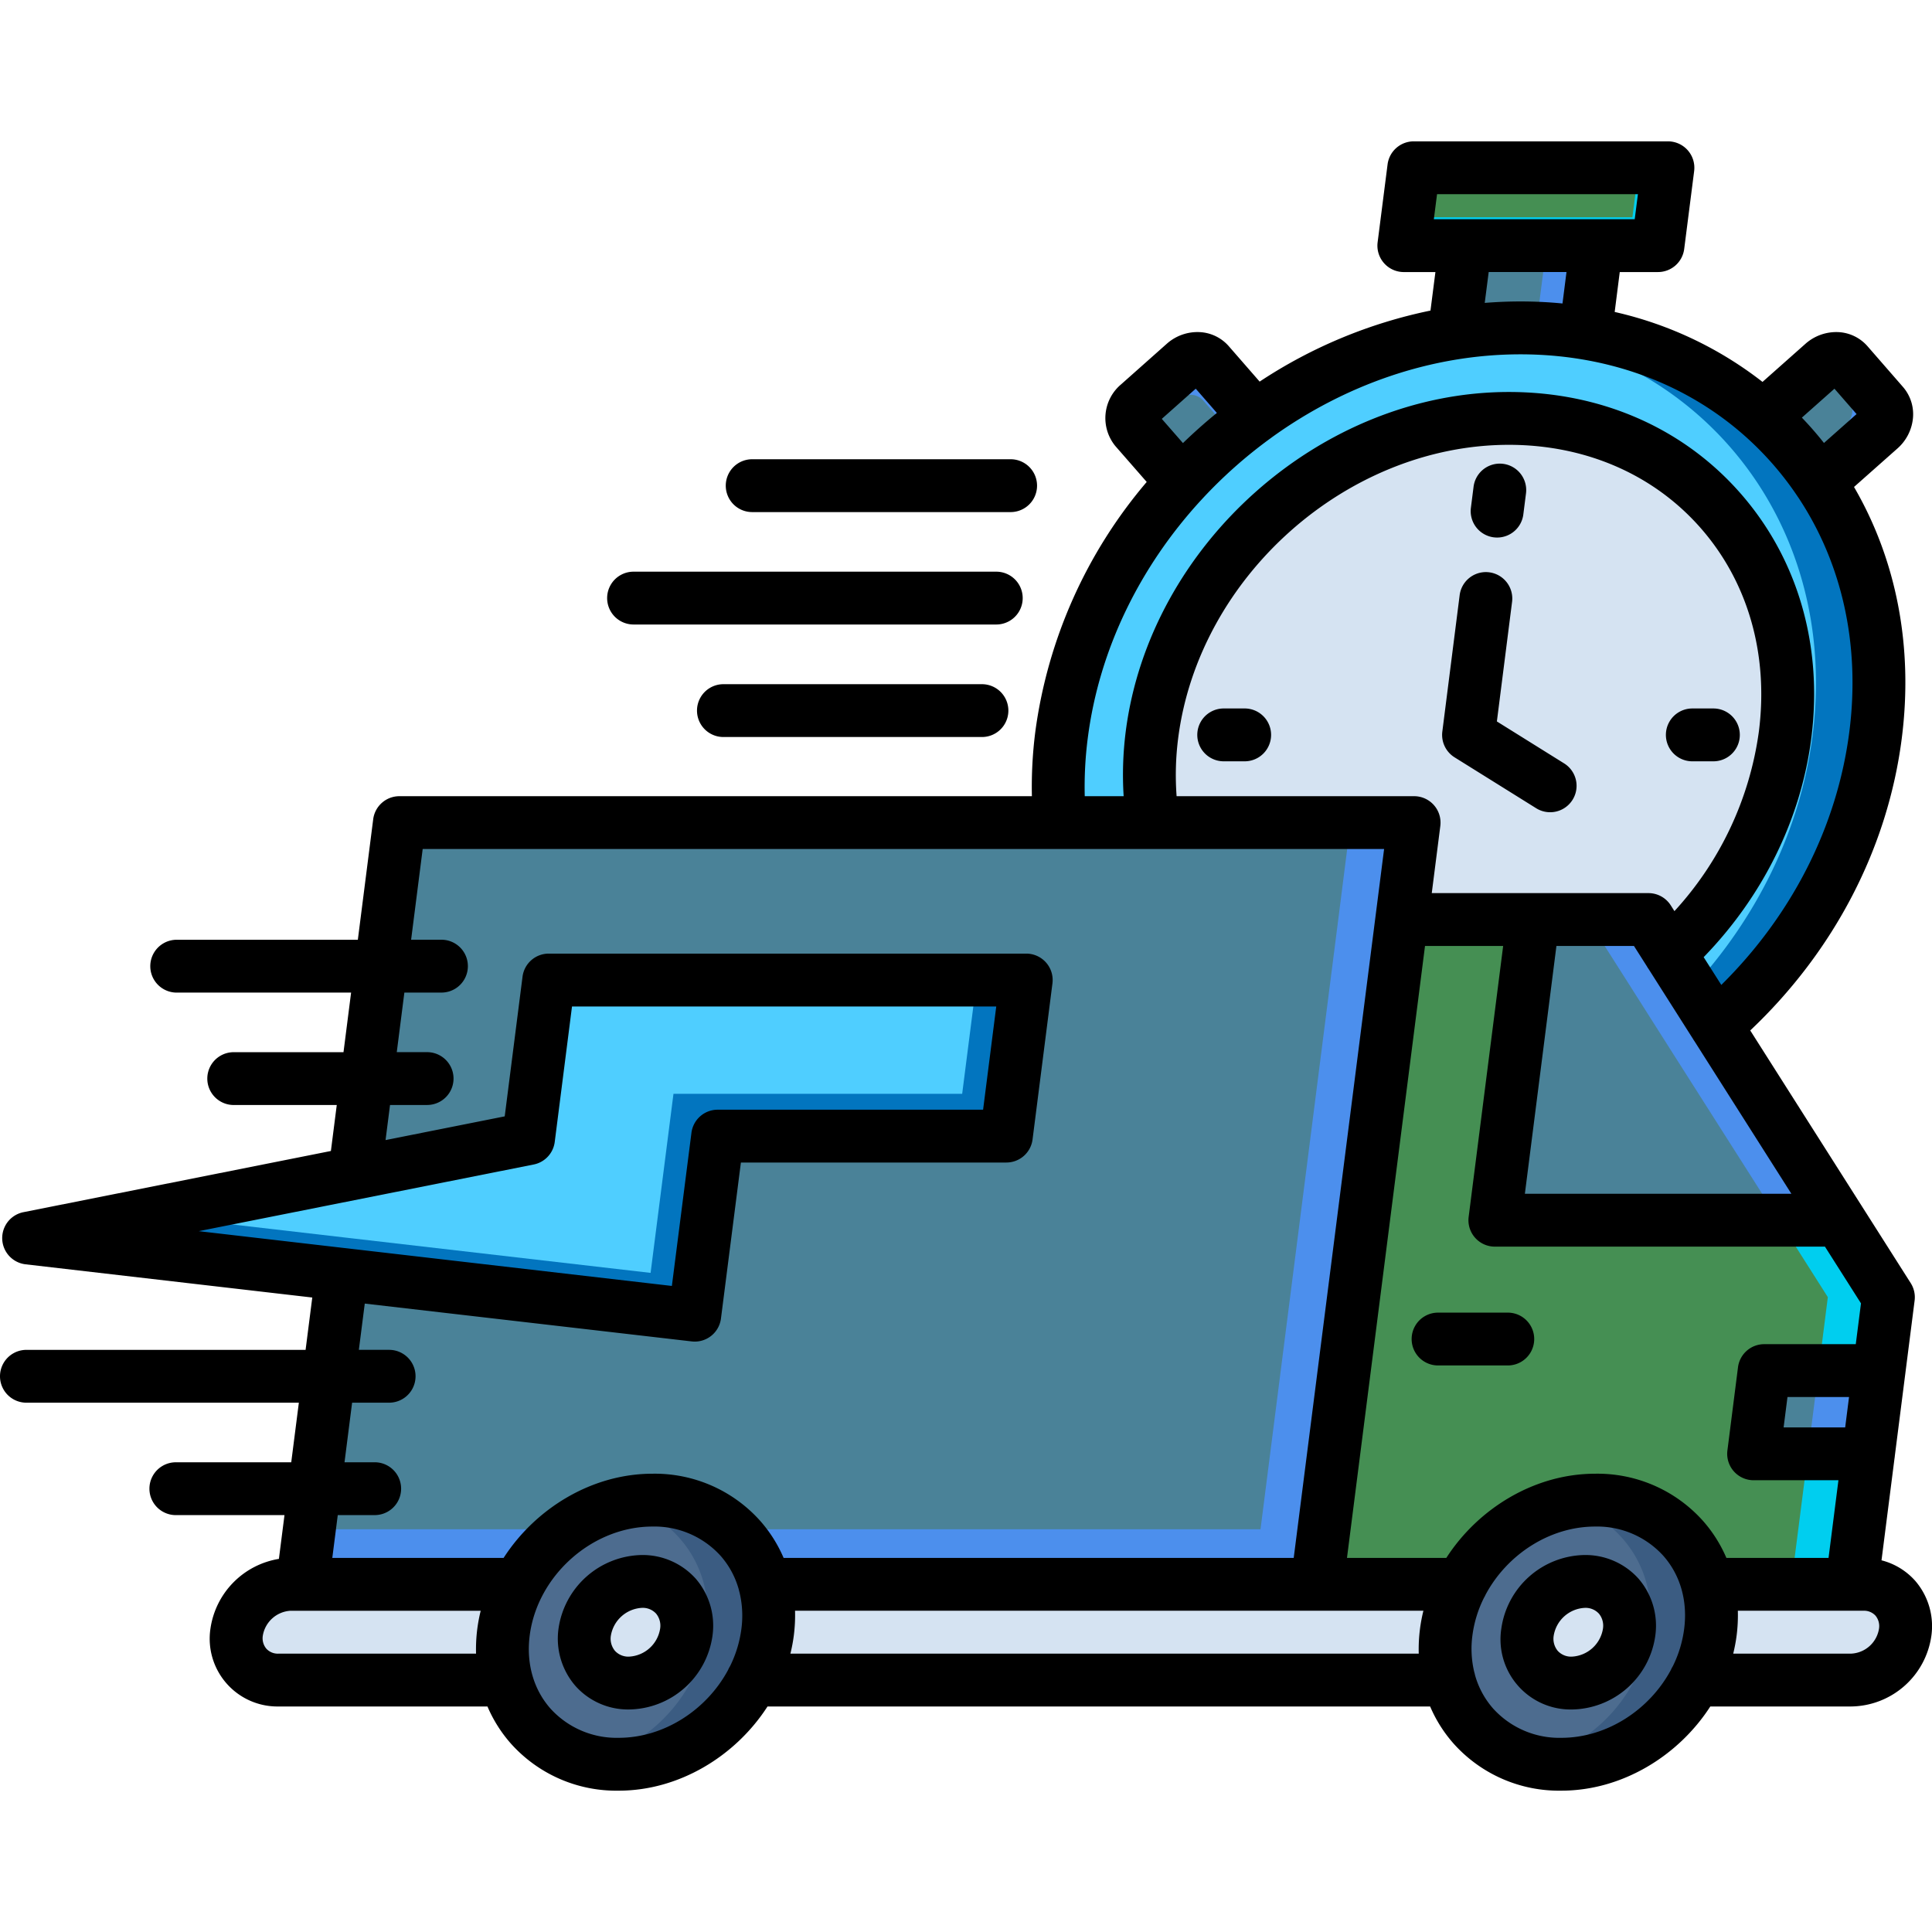
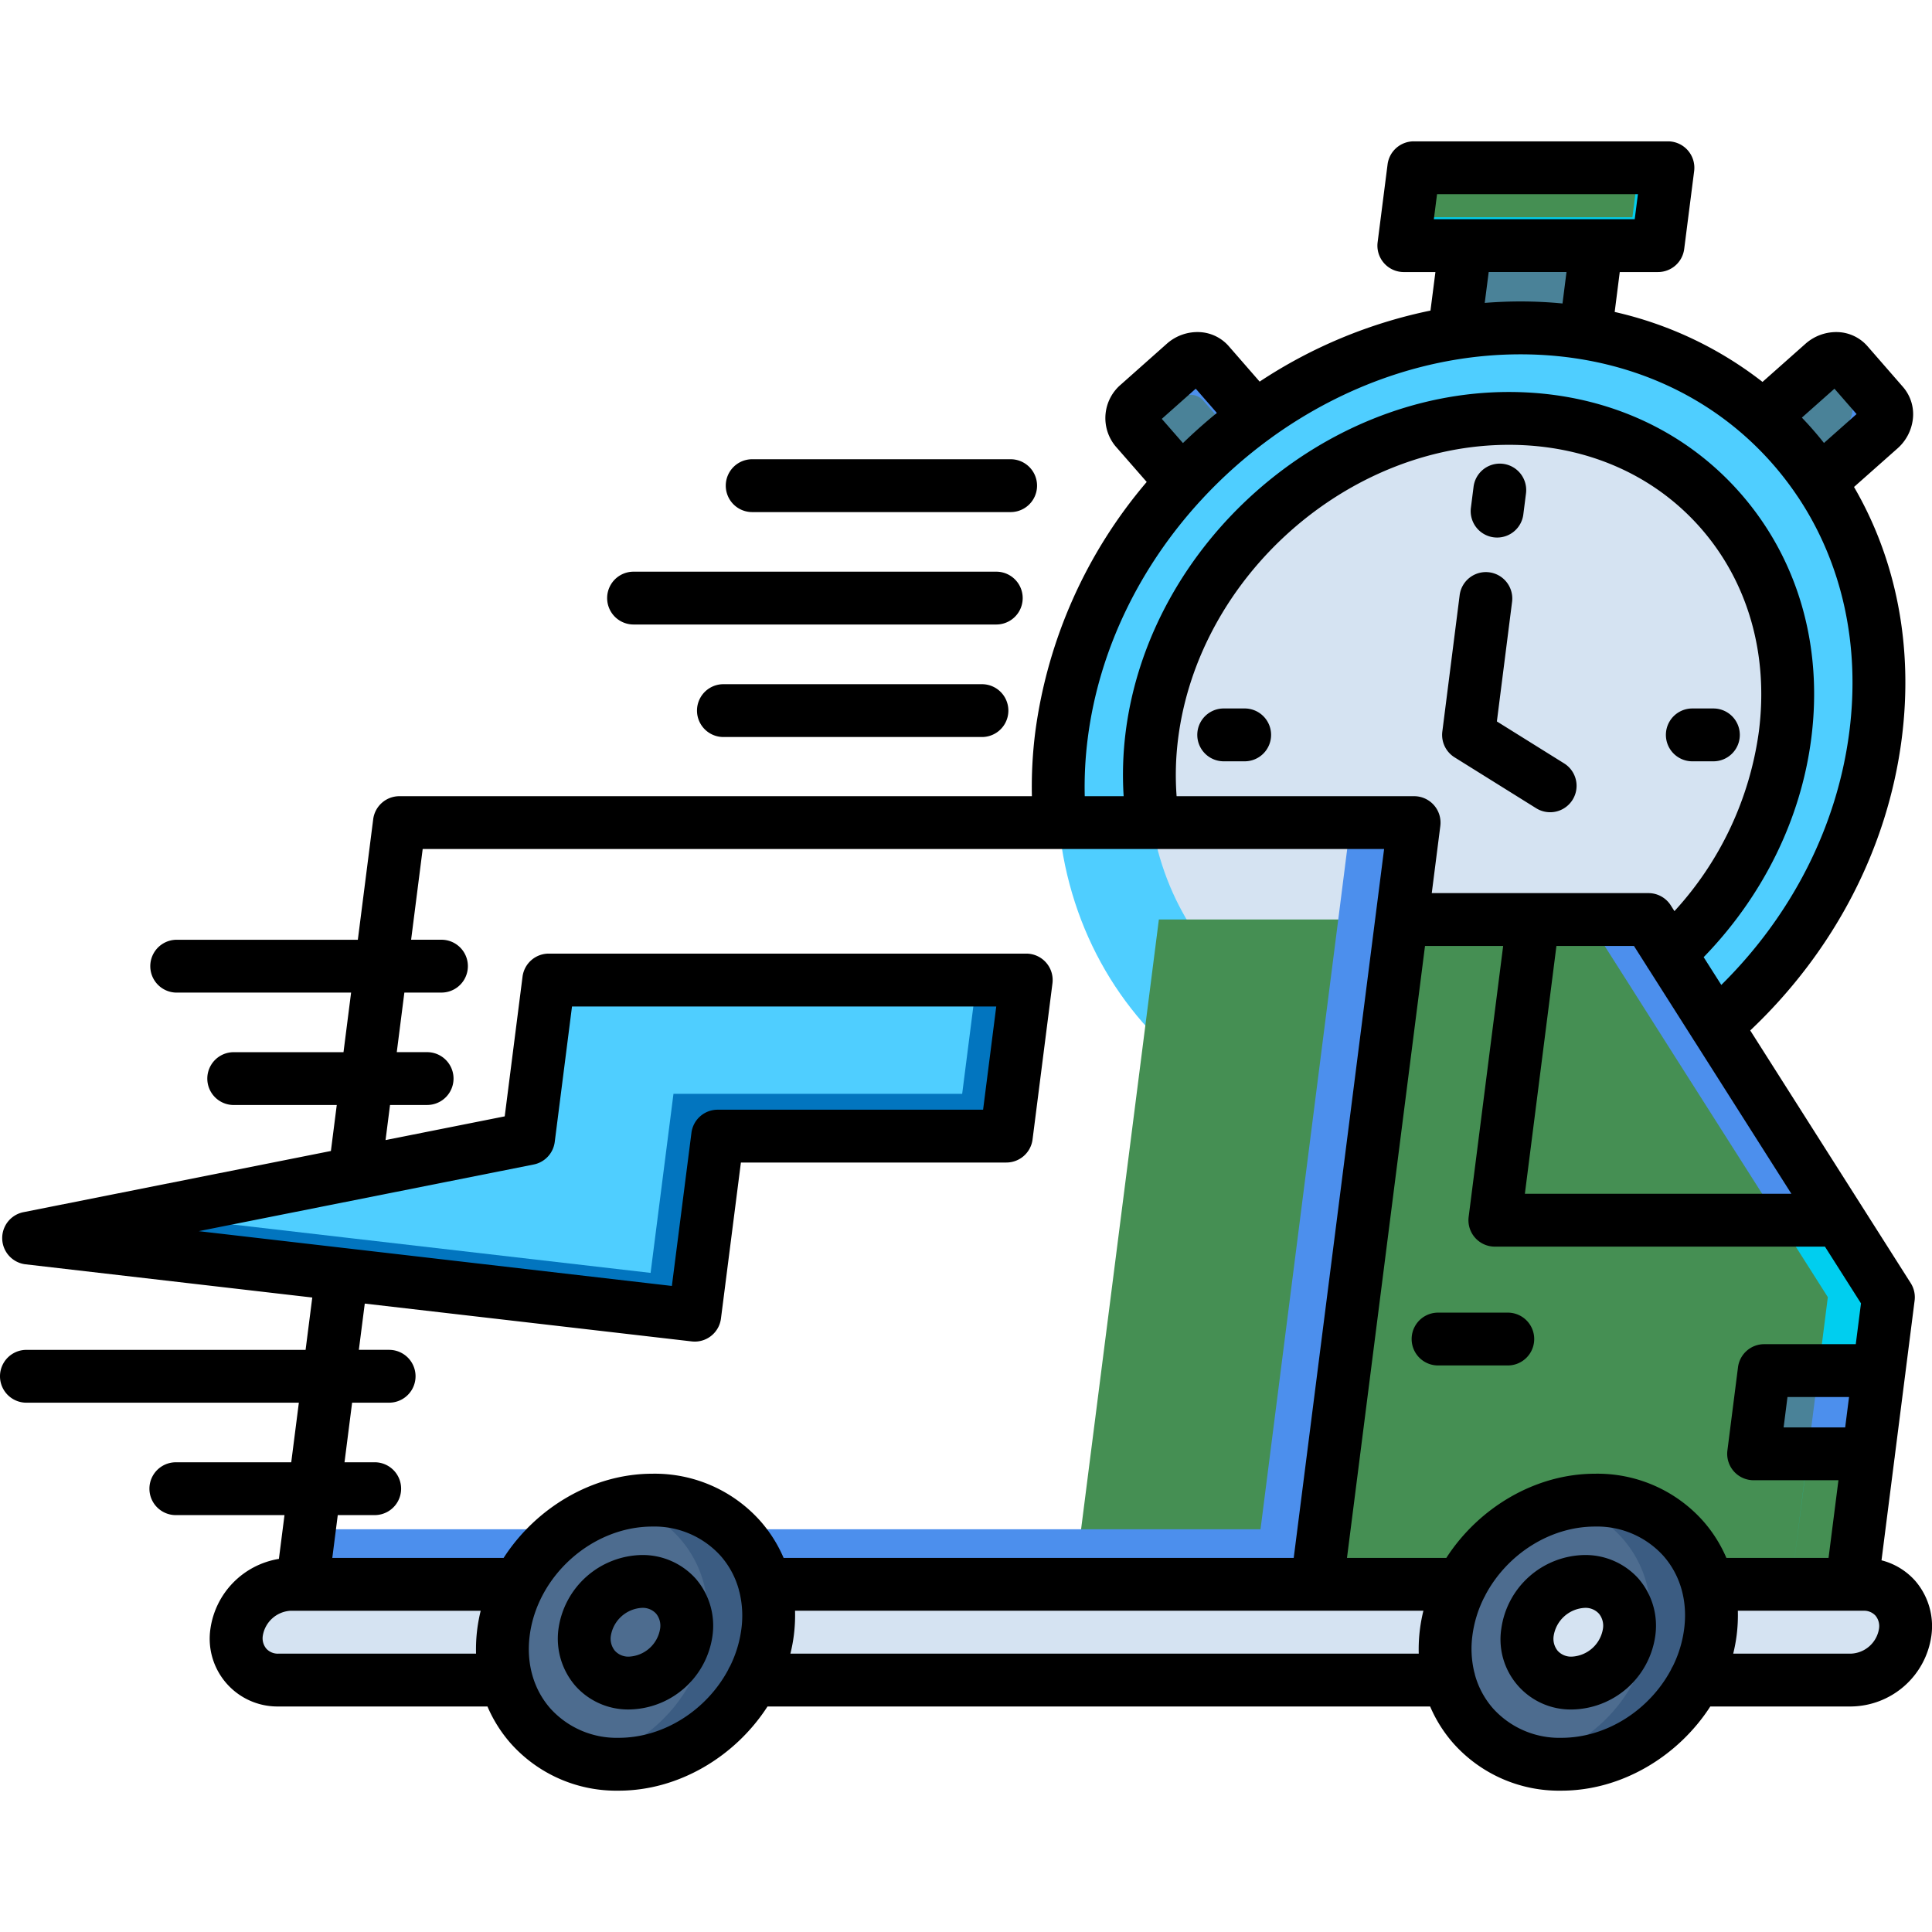
<svg xmlns="http://www.w3.org/2000/svg" id="Layer_1" viewBox="0 0 512 512" data-name="Layer 1" width="300" height="300" version="1.1">
  <g width="100%" height="100%" transform="matrix(1,0,0,1,0,0)">
    <g fill-rule="evenodd">
      <path d="m301.389 107.124 12.161-10.8c2.012-1.786 4.932-1.786 6.491 0l69.846 80.051a4.213 4.213 0 0 1 .935 3.26 4.027 4.027 0 0 0 .907 3.231l9.411 10.8c1.559 1.786 4.479 1.786 6.492 0l90.255-80.05c2.012-1.786 2.381-4.706.822-6.492l-9.411-10.8a4.56 4.56 0 0 0 -6.463 0l-90.284 80.051a5.3 5.3 0 0 0 -1.729 3.26 5.416 5.416 0 0 1 -1.757 3.231l-12.161 10.8c-2.013 1.786-4.932 1.786-6.491 0l-69.846-80.05c-1.559-1.786-1.191-4.706.822-6.492z" fill="#4a8298" fill-opacity="1" data-original-color="#69a7ffff" stroke="none" stroke-opacity="1" style="" />
      <path d="m423.761 57.348h-34.725l-17.263 135.411h34.725z" fill="#4a8298" fill-opacity="1" data-original-color="#69a7ffff" stroke="none" stroke-opacity="1" style="" />
      <path d="m496.753 194.771c-7.6 59.556-62.051 107.859-121.635 107.859s-101.707-48.3-94.11-107.859c7.6-59.584 62.05-107.886 121.635-107.886 59.555 0 101.707 48.3 94.11 107.886z" fill="#4fceff" fill-opacity="1" data-original-color="#fea832ff" stroke="none" stroke-opacity="1" style="" />
      <path d="m472.772 194.771c-5.925 46.319-48.274 83.878-94.592 83.878-46.347 0-79.115-37.559-73.191-83.878 5.925-46.346 48.274-83.9 94.592-83.9s79.087 37.559 73.191 83.9z" fill="#d5e3f2" fill-opacity="1" data-original-color="#d5e3f2ff" stroke="none" stroke-opacity="1" style="" />
      <path d="m283.02 432.542h205.796l11.339-88.782-63.61-100.091h-129.43z" fill="#458f53" fill-opacity="1" data-original-color="#fb4455ff" stroke="none" stroke-opacity="1" style="" />
-       <path d="m487.2 323.351-50.655-79.682h-30.529l-10.177 79.682z" fill="#4a8298" fill-opacity="1" data-original-color="#69a7ffff" stroke="none" stroke-opacity="1" style="" />
-       <path d="m105.572 217.987h268.894l-27.354 214.555h-268.923z" fill="#4a8298" fill-opacity="1" data-original-color="#69a7ffff" stroke="none" stroke-opacity="1" style="" />
      <path d="m76.743 419.843h416.778a10.973 10.973 0 0 1 11.084 12.7 14.917 14.917 0 0 1 -14.315 12.7h-416.778a10.974 10.974 0 0 1 -11.084-12.7 14.916 14.916 0 0 1 14.315-12.7z" fill="#d5e3f2" fill-opacity="1" data-original-color="#d5e3f2ff" stroke="none" stroke-opacity="1" style="" />
      <path d="m422.428 397.534c19.333 0 33 15.675 30.529 35.008s-20.125 35.008-39.457 35.008-33-15.676-30.529-35.008 20.126-35.008 39.458-35.008z" fill="#4d6c8f" fill-opacity="1" data-original-color="#4d6c8fff" stroke="none" stroke-opacity="1" style="" />
      <path d="m419.679 419.077a11.612 11.612 0 0 1 11.764 13.465 15.8 15.8 0 0 1 -15.194 13.464 11.611 11.611 0 0 1 -11.764-13.464 15.8 15.8 0 0 1 15.194-13.465z" fill="#d5e3f2" fill-opacity="1" data-original-color="#d5e3f2ff" stroke="none" stroke-opacity="1" style="" />
      <path d="m172.583 397.534c19.332 0 33.023 15.675 30.557 35.008s-20.154 35.008-39.486 35.008-33-15.676-30.53-35.008 20.126-35.008 39.459-35.008z" fill="#4d6c8f" fill-opacity="1" data-original-color="#4d6c8fff" stroke="none" stroke-opacity="1" style="" />
-       <path d="m169.862 419.077a11.606 11.606 0 0 1 11.738 13.465 15.755 15.755 0 0 1 -15.2 13.464 11.591 11.591 0 0 1 -11.735-13.464 15.754 15.754 0 0 1 15.194-13.465z" fill="#d5e3f2" fill-opacity="1" data-original-color="#d5e3f2ff" stroke="none" stroke-opacity="1" style="" />
      <path d="m497.688 363.206h-30.444l-2.835 22.082h30.445z" fill="#4a8298" fill-opacity="1" data-original-color="#69a7ffff" stroke="none" stroke-opacity="1" style="" />
      <path d="m271.682 259.713h-126.567l-5.357 42.01-132.464 26.39 176.542 20.41 6.066-47.452h76.507z" fill="#4fceff" fill-opacity="1" data-original-color="#fea832ff" stroke="none" stroke-opacity="1" style="" />
      <path d="m374.381 44.45h67.351l-2.636 20.636h-67.351z" fill="#458f53" fill-opacity="1" data-original-color="#fb4455ff" stroke="none" stroke-opacity="1" style="" />
-       <path d="m479.121 385.288-4.422 34.555h15.761l4.394-34.555z" fill="#00ceef" fill-opacity="1" data-original-color="#e82e41ff" stroke="none" stroke-opacity="1" style="" />
+       <path d="m479.121 385.288-4.422 34.555l4.394-34.555z" fill="#00ceef" fill-opacity="1" data-original-color="#e82e41ff" stroke="none" stroke-opacity="1" style="" />
      <path d="m479.121 385.288h15.733l2.834-22.082h-15.76z" fill="#4c8fed" fill-opacity="1" data-original-color="#4c8fedff" stroke="none" stroke-opacity="1" style="" />
      <path d="m481.928 363.206h15.76l2.467-19.446-12.955-20.409h-15.761l12.955 20.409z" fill="#00ceef" fill-opacity="1" data-original-color="#e82e41ff" stroke="none" stroke-opacity="1" style="" />
      <path d="m471.439 323.351h15.761l-32.74-51.477-12.217-19.247-5.698-8.958h-15.761l11.055 17.377 12.104 19.077z" fill="#4c8fed" fill-opacity="1" data-original-color="#4c8fedff" stroke="none" stroke-opacity="1" style="" />
      <path d="m414.406 398.441a29.493 29.493 0 0 1 22 21.4 33.644 33.644 0 0 1 .737 12.7 38.609 38.609 0 0 1 -3.968 12.7 41.8 41.8 0 0 1 -27.468 21.4 33.137 33.137 0 0 0 7.8.908c14.854 0 28.715-9.27 35.462-22.309a37.959 37.959 0 0 0 4-12.7 33.644 33.644 0 0 0 -.737-12.7c-3.43-13.04-14.938-22.309-29.792-22.309a36.027 36.027 0 0 0 -8.022.907z" fill="#3b5c82" fill-opacity="1" data-original-color="#3b5c82ff" stroke="none" stroke-opacity="1" style="" />
      <path d="m164.561 398.441a29.409 29.409 0 0 1 22 21.4 33.653 33.653 0 0 1 .765 12.7 37.983 37.983 0 0 1 -4 12.7 41.793 41.793 0 0 1 -27.468 21.4 33.14 33.14 0 0 0 7.8.908c14.853 0 28.743-9.27 35.489-22.309a37.983 37.983 0 0 0 4-12.7 33.653 33.653 0 0 0 -.765-12.7c-3.4-13.04-14.939-22.309-29.792-22.309a36.214 36.214 0 0 0 -8.022.907z" fill="#3b5c82" fill-opacity="1" data-original-color="#3b5c82ff" stroke="none" stroke-opacity="1" style="" />
      <path d="m91.54 327.971-52.838-6.122-31.408 6.264 82.999 9.581 93.543 10.829 6.066-47.452h76.507l5.273-41.358h-12.841l-3.855 30.161h-76.507l-6.066 47.452z" fill="#0275bf" fill-opacity="1" data-original-color="#ed9e00ff" stroke="none" stroke-opacity="1" style="" />
      <path d="m149.679 405.272h-68l-1.871 14.571h57.316a42.044 42.044 0 0 1 12.558-14.571z" fill="#4c8fed" fill-opacity="1" data-original-color="#4c8fedff" stroke="none" stroke-opacity="1" style="" />
      <path d="m193.531 405.272a29.4 29.4 0 0 1 8.844 14.571h146.353l15.023-117.809 3.09-24.151 4.337-34.214 3.288-25.682h-16.554l-3.26 25.682-3.852 30.189-3.2 25.115-13.55 106.3h-140.519z" fill="#4c8fed" fill-opacity="1" data-original-color="#4c8fedff" stroke="none" stroke-opacity="1" style="" />
-       <path d="m471.156 137.313c8.362 16.64 11.9 36.341 9.213 57.458-3.232 25.456-15.052 48.842-32.145 67.295l6.236 9.808c22.535-19.588 38.438-46.885 42.293-77.1 3.231-25.341-2.523-48.614-14.8-67.039a90.221 90.221 0 0 0 -15.053-17.294 93.187 93.187 0 0 0 -47.083-22.167 106.191 106.191 0 0 0 -17.178-1.389c-2.75 0-5.5.113-8.221.312a99.712 99.712 0 0 1 24.888 5.074 90.206 90.206 0 0 1 51.846 45.042z" fill="#0275bf" fill-opacity="1" data-original-color="#ed9e00ff" stroke="none" stroke-opacity="1" style="" />
      <path d="m489.921 106.1c1.559 1.786 1.191 4.7-.822 6.491l-11.027 9.78c1.361 1.729 2.665 3.515 3.884 5.357l15.931-14.116c2.012-1.786 2.381-4.706.822-6.492l-9.411-10.8a4.56 4.56 0 0 0 -6.463 0l-.822.709z" fill="#4c8fed" fill-opacity="1" data-original-color="#4c8fedff" stroke="none" stroke-opacity="1" style="" />
      <path d="m312.246 105.962a4.56 4.56 0 0 1 6.463 0l7.823 8.958c1.9-1.559 3.855-3.034 5.811-4.479l-12.3-14.117c-1.559-1.786-4.479-1.786-6.491 0l-12.161 10.8c-2.013 1.786-2.381 4.706-.822 6.492l1.332 1.5z" fill="#4c8fed" fill-opacity="1" data-original-color="#4c8fedff" stroke="none" stroke-opacity="1" style="" />
      <path d="m389.008 57.575h-16.299l-.964 7.511h16.299 34.753 16.299l2.636-20.636h-7.455l-1.672 13.125h-8.873z" fill="#00ceef" fill-opacity="1" data-original-color="#e82e41ff" stroke="none" stroke-opacity="1" style="" />
-       <path d="m409.871 65.086-2.806 21.884a109.151 109.151 0 0 1 12.756 1.3l2.979-23.184z" fill="#4c8fed" fill-opacity="1" data-original-color="#4c8fedff" stroke="none" stroke-opacity="1" style="" />
    </g>
    <path d="m336.853 194.755a7 7 0 0 1 -7 7h-5.557a7 7 0 0 1 0-14.005h5.557a7 7 0 0 1 7 7.005zm-145.14-13.437a7 7 0 0 0 0 14h68.516a7 7 0 0 0 0-14zm7.625-45.609h68.488a7 7 0 0 0 0-14.005h-68.488a7 7 0 0 0 0 14.005zm196.531 6.69a7.247 7.247 0 0 0 .89.056 7 7 0 0 0 6.938-6.121l.708-5.585a7 7 0 0 0 -13.894-1.761l-.708 5.584a7 7 0 0 0 6.066 7.828zm-227.969 23.101h96.125a7 7 0 1 0 0-14h-96.125a7 7 0 1 0 0 14zm280.582 36.257h5.584a7 7 0 0 0 0-14.005h-5.584a7 7 0 0 0 0 14.005zm-63.007-1.057 21.625 13.49a7 7 0 0 0 7.412-11.882l-17.824-11.119 4.027-31.694a7 7 0 0 0 -13.891-1.765l-4.592 36.142a7 7 0 0 0 3.243 6.828zm48.769 217.688a19.065 19.065 0 0 1 4.43 15.075 22.664 22.664 0 0 1 -22.138 19.57 18.588 18.588 0 0 1 -18.68-21.369 22.657 22.657 0 0 1 22.144-19.57 18.9 18.9 0 0 1 14.244 6.29zm-10.517 9.245a4.793 4.793 0 0 0 -3.727-1.533 8.8 8.8 0 0 0 -8.247 7.335 5.036 5.036 0 0 0 1.061 4.056 4.782 4.782 0 0 0 3.727 1.535 8.806 8.806 0 0 0 8.248-7.338 5.045 5.045 0 0 0 -1.062-4.059zm-24.143-79.773h-18.484a7 7 0 1 0 0 14h18.482a7 7 0 1 0 0-14zm112.255 85.6a21.741 21.741 0 0 1 -21.232 18.774h-37.359c-8.538 13.235-23.532 22.31-39.461 22.31a37.457 37.457 0 0 1 -28.612-12.521 36.442 36.442 0 0 1 -6.175-9.788h-175.6c-8.533 13.235-23.517 22.31-39.436 22.31a37.456 37.456 0 0 1 -28.611-12.521 36.442 36.442 0 0 1 -6.171-9.789h-55.393a17.962 17.962 0 0 1 -18.031-20.549 21.9 21.9 0 0 1 18.154-18.564l1.481-11.6h-28.793a7 7 0 0 1 0-14h30.581l2.019-15.793h-72.2a7 7 0 0 1 0-14h73.985l1.771-13.871-75.964-8.8a7 7 0 0 1 -.561-13.823l81.46-16.212 1.554-12.184h-27.306a7 7 0 0 1 0-14h29.092l2.014-15.788h-46.215a7 7 0 1 1 0-14.005h48l4.07-31.932a7 7 0 0 1 6.949-6.114h167.614a115.361 115.361 0 0 1 .911-17.129 128.142 128.142 0 0 1 29.517-66.15l-8.313-9.514a11.683 11.683 0 0 1 1.522-16.347l12.113-10.76a12.229 12.229 0 0 1 8.8-3.082 10.933 10.933 0 0 1 7.613 3.711l8.193 9.4a129.191 129.191 0 0 1 45.272-18.823l1.309-10.206h-8.37a7 7 0 0 1 -6.946-7.89l2.637-20.637a7 7 0 0 1 6.945-6.115h67.354a7 7 0 0 1 6.946 7.89l-2.636 20.635a7 7 0 0 1 -6.946 6.114h-10.132l-1.344 10.576a99.316 99.316 0 0 1 39.175 18.537l11.392-10.11a12.3 12.3 0 0 1 8.8-3.081 10.933 10.933 0 0 1 7.612 3.711l9.417 10.808a11.027 11.027 0 0 1 2.6 8.7 12.235 12.235 0 0 1 -4.049 7.6l-11.521 10.213c11.273 19.381 15.74 42.426 12.657 66.594-3.712 29.092-17.9 56.372-40.16 77.436l29.409 46.3c.089.128.17.26.25.394l12.867 20.255a7 7 0 0 1 1.035 4.638l-2.44 19.149c-.014.176-.039.349-.066.521l-2.737 21.476a7.17 7.17 0 0 1 -.095.753l-3.435 26.933a17.852 17.852 0 0 1 8.936 5.437 18.377 18.377 0 0 1 4.284 14.524zm-130.139-214.574-2.269 17.8h57.433a7 7 0 0 1 5.91 3.248l.97 1.526a87.91 87.91 0 0 0 22.373-47.586c2.623-20.5-2.884-39.689-15.5-54.027-12.468-14.164-30.489-21.965-50.742-21.965-42.845 0-82.165 34.886-87.65 77.766a76.415 76.415 0 0 0 -.413 15.352h62.94a7 7 0 0 1 6.946 7.888zm22.407 97.48h70.632l-25.7-40.459a7.137 7.137 0 0 1 -.4-.625l-11.765-18.522a7.08 7.08 0 0 1 -.454-.713l-3.405-5.361h-20.546zm73.409-205.69c.9.941 1.784 1.895 2.648 2.876q1.659 1.882 3.206 3.84l8.639-7.657-5.859-6.724zm-44.296-52.583.848-6.633h-53.236l-.848 6.633zm-38.7 14-1.05 8.18c3.146-.251 6.3-.386 9.461-.386q5.652 0 11.147.539l1.06-8.333zm-86.634 38.91 5.607 6.416q2.2-2.127 4.5-4.171 2.213-1.963 4.491-3.817l-5.6-6.423zm-20.418 99.997h10.31a90.744 90.744 0 0 1 .548-17.12c6.349-49.633 51.9-90 101.542-90 24.335 0 46.089 9.488 61.254 26.717 15.317 17.4 22.024 40.5 18.885 65.053-2.735 21.437-12.807 41.821-28.519 58.007l4.676 7.36c18.781-18.564 30.742-42.127 33.934-67.141 2.912-22.832-1.857-44.432-13.489-61.979-.073-.1-.139-.2-.207-.3a83.76 83.76 0 0 0 -6.749-8.779c-16.417-18.655-40.113-28.918-66.723-28.918-23.814 0-46.789 8.236-65.894 22.007-.177.142-.357.274-.543.4a124.173 124.173 0 0 0 -17.959 15.979q-.2.231-.417.448c-15.873 17.325-26.825 39.184-29.852 62.915a101.351 101.351 0 0 0 -.797 15.351zm-196 119.766h.016.016l86.553 10.022 5.188-40.59a7 7 0 0 1 6.946-6.114h70.343l3.487-27.355h-112.43l-4.577 35.894a7 7 0 0 1 -5.58 5.982l-88.765 17.666zm35.921 96.1h-50.369a7.912 7.912 0 0 0 -7.372 6.6 4.324 4.324 0 0 0 .932 3.451 4.127 4.127 0 0 0 3.209 1.319h52.369a42.479 42.479 0 0 1 .327-6.555 43.281 43.281 0 0 1 .905-4.817zm68.58-4.913a7.023 7.023 0 0 1 -.178-.7 22.607 22.607 0 0 0 -4.809-8.926 23.634 23.634 0 0 0 -18.093-7.774c-15.9 0-30.481 12.961-32.514 28.893-.94 7.376 1.007 14.237 5.483 19.321a23.646 23.646 0 0 0 18.1 7.771c12.054 0 23.348-7.447 28.993-17.984a6.9 6.9 0 0 1 .525-1.01 31.343 31.343 0 0 0 3-9.87 26.511 26.511 0 0 0 -.506-9.723zm11.695-9.091h135.183l23.953-187.862h-254.786l-3.066 24.038h8.042a7 7 0 0 1 0 14.005h-9.828l-2.014 15.788h8.043a7 7 0 0 1 0 14h-9.829l-1.187 9.3 31.581-6.285 4.72-37.012a7 7 0 0 1 6.946-6.116h126.543a7 7 0 0 1 6.945 7.888l-5.272 41.359a7 7 0 0 1 -6.946 6.116h-70.346l-5.284 41.339a7 7 0 0 1 -6.937 6.115 7.206 7.206 0 0 1 -.814-.047l-86.644-10.025-1.567 12.261h8.025a7 7 0 0 1 0 14h-9.811l-2.014 15.793h8a7 7 0 0 1 0 14h-9.79l-1.447 11.343h45.4c8.535-13.235 23.514-22.309 39.425-22.309a37.44 37.44 0 0 1 28.6 12.524 36.49 36.49 0 0 1 6.177 9.785zm169.551 14h-166.522a42.49 42.49 0 0 1 -.327 6.584 42.986 42.986 0 0 1 -.9 4.783h166.517a42.481 42.481 0 0 1 .328-6.555 43.281 43.281 0 0 1 .905-4.81zm63.618-14.522a23.67 23.67 0 0 0 -18.118-7.787c-12.09 0-23.416 7.5-29.043 18.1a7.1 7.1 0 0 1 -.416.8 31.386 31.386 0 0 0 -3.055 9.994 26.515 26.515 0 0 0 .488 9.651 6.753 6.753 0 0 1 .2.792 22.567 22.567 0 0 0 4.793 8.878 23.646 23.646 0 0 0 18.1 7.771c12.071 0 23.379-7.453 29.025-18a7.075 7.075 0 0 1 .513-.985 31.332 31.332 0 0 0 3-9.882c.95-7.372-1.002-14.237-5.486-19.33zm16.677.518h27.073l2.622-20.58h-22.478a7 7 0 0 1 -6.946-7.886l2.807-22.054a7 7 0 0 1 6.945-6.119h24.267l1.38-10.819-9.547-15.029h-87.479a7 7 0 0 1 -6.945-7.887l9.144-71.8h-20.71l-20.678 162.176h26.326c8.535-13.235 23.513-22.309 39.425-22.309a37.479 37.479 0 0 1 28.628 12.537 36.5 36.5 0 0 1 6.167 9.772zm16.19-42.634-1.025 8.05h16.315l1.025-8.05zm23.335 57.952a4.1 4.1 0 0 0 -3.2-1.314h-33.289a42.606 42.606 0 0 1 -.326 6.584 43.45 43.45 0 0 1 -.9 4.783h31.285a7.844 7.844 0 0 0 7.341-6.545 4.356 4.356 0 0 0 -.91-3.506zm-312.645-9.794a19.073 19.073 0 0 1 4.43 15.075 22.648 22.648 0 0 1 -22.11 19.57 18.672 18.672 0 0 1 -14.238-6.27 19.13 19.13 0 0 1 -4.472-15.069 22.719 22.719 0 0 1 22.142-19.594 18.906 18.906 0 0 1 14.249 6.29zm-10.518 9.245a4.79 4.79 0 0 0 -3.732-1.53 8.843 8.843 0 0 0 -8.251 7.36 5.056 5.056 0 0 0 1.085 4.037 4.8 4.8 0 0 0 3.736 1.529 8.789 8.789 0 0 0 8.219-7.338 5.045 5.045 0 0 0 -1.056-4.056z" fill="#000000" fill-opacity="1" data-original-color="#000000ff" stroke="none" stroke-opacity="1" />
  </g>
</svg>